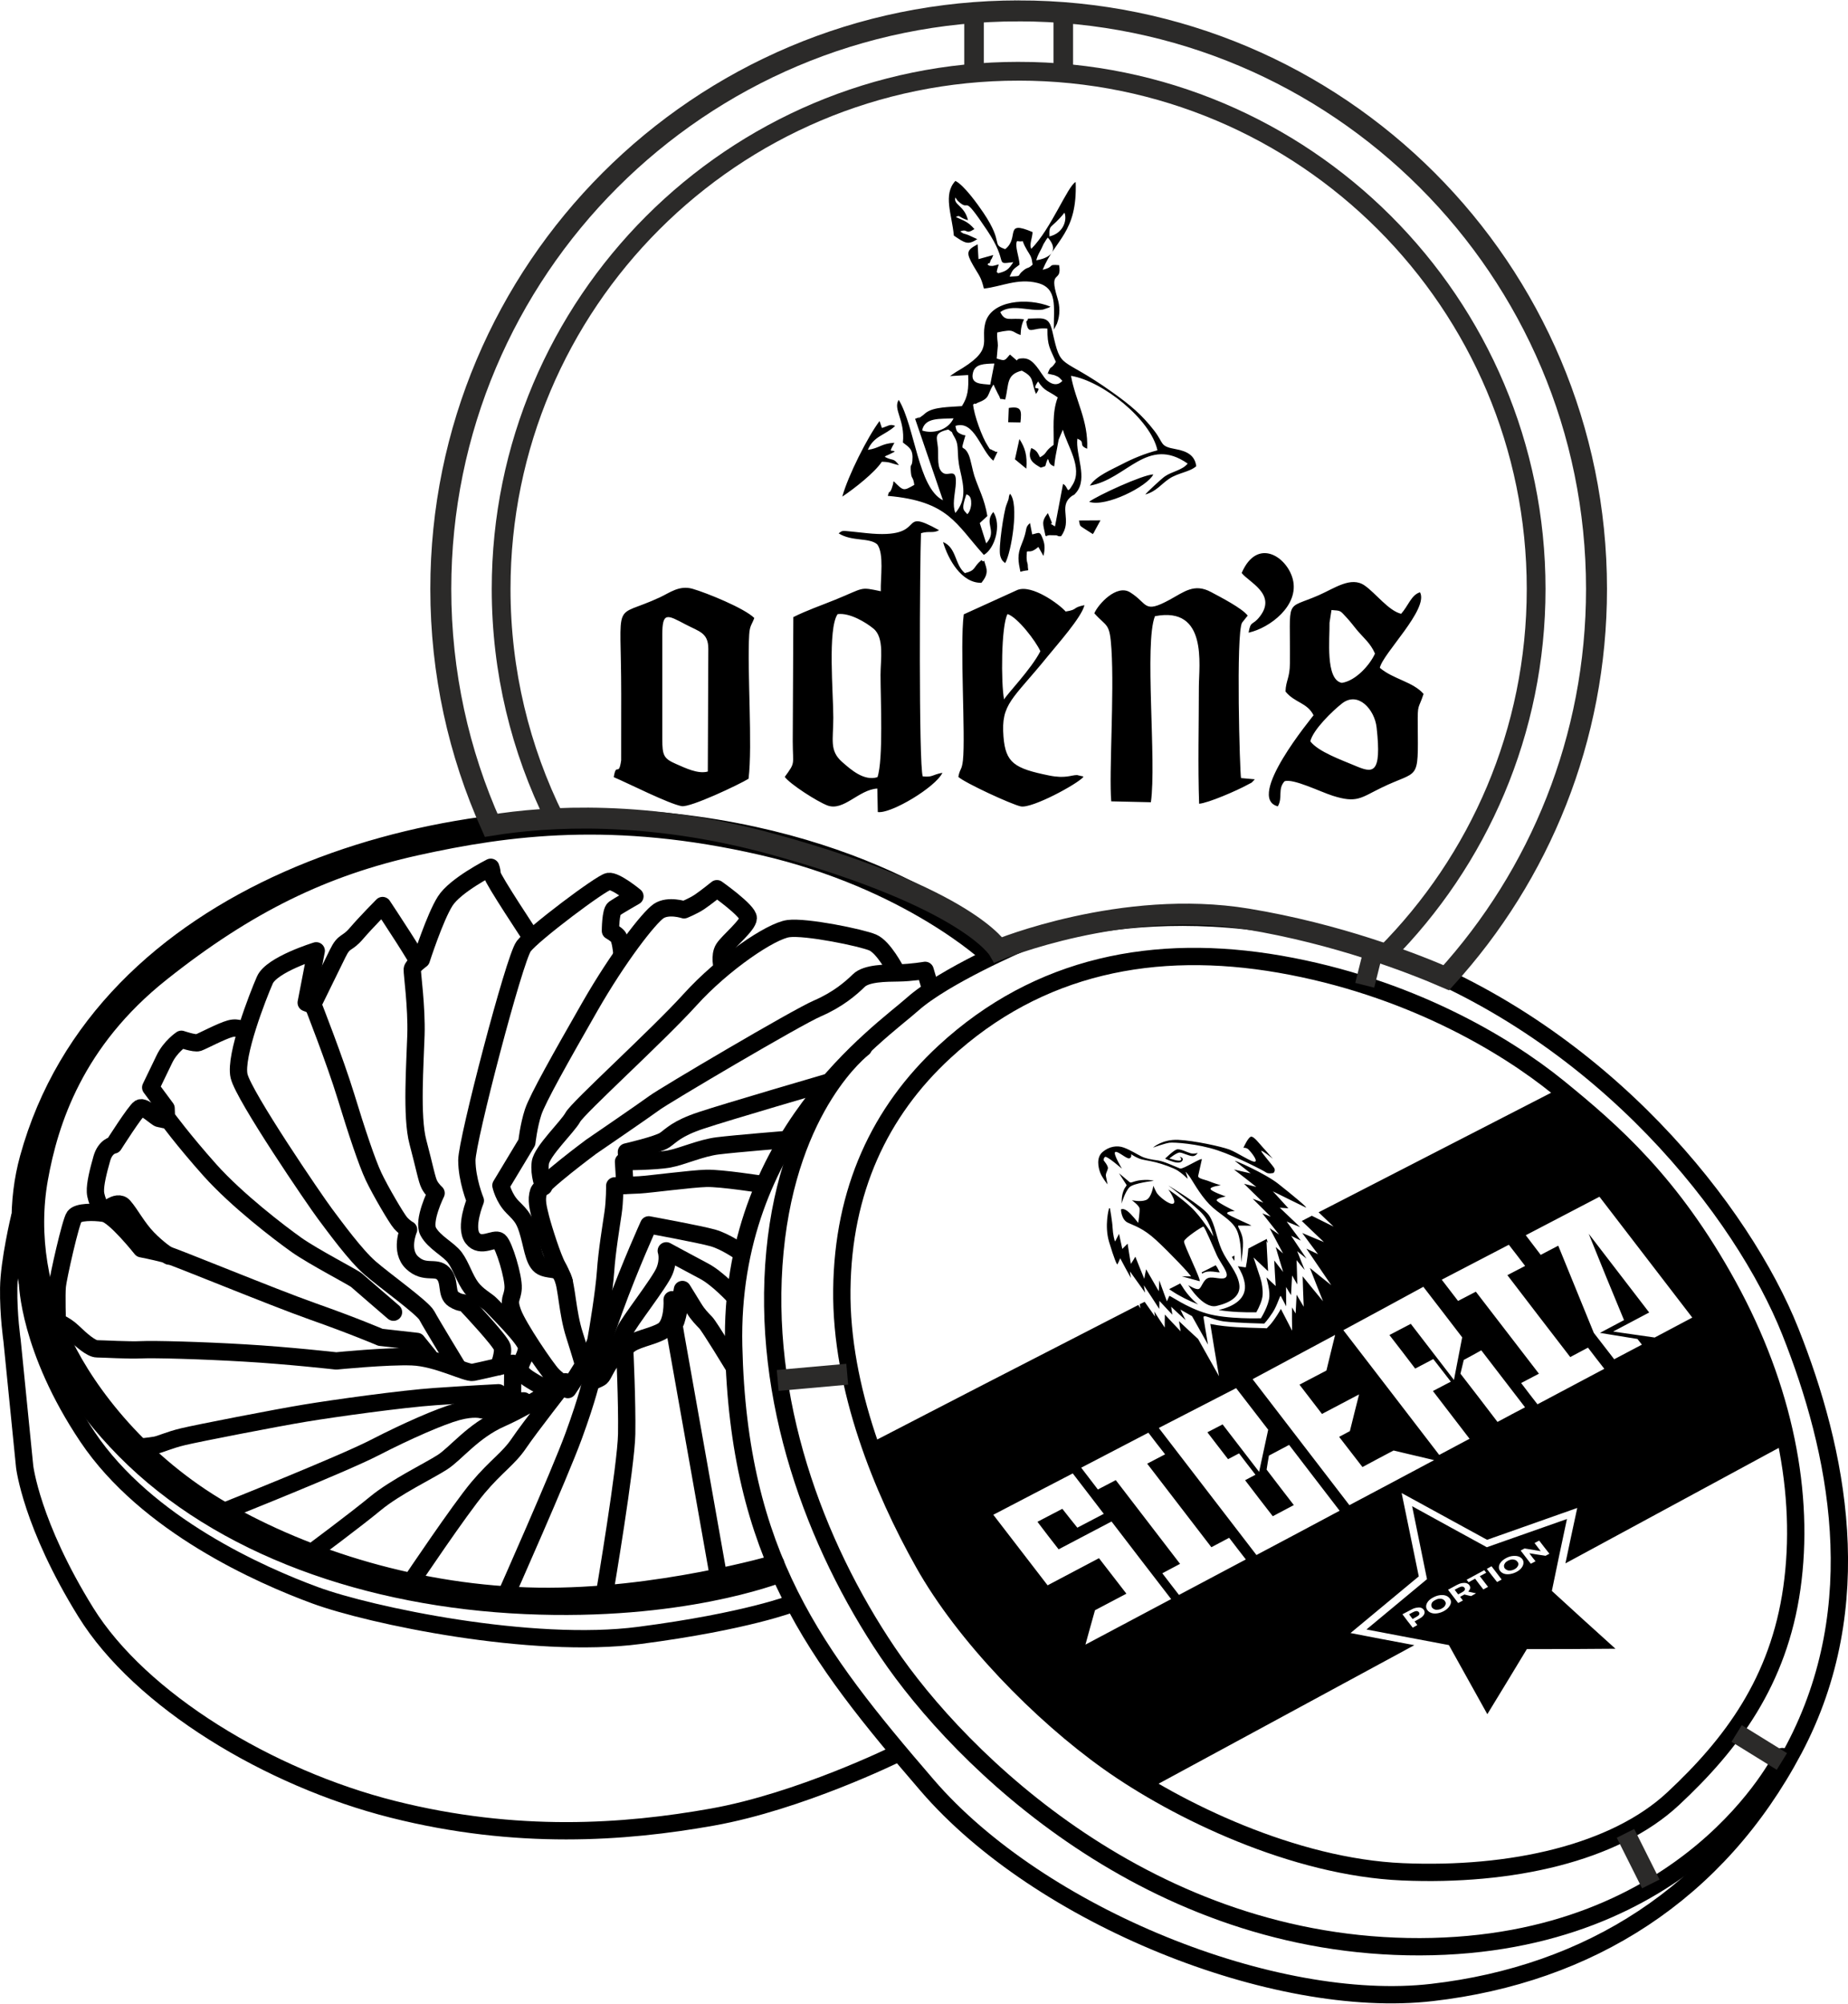
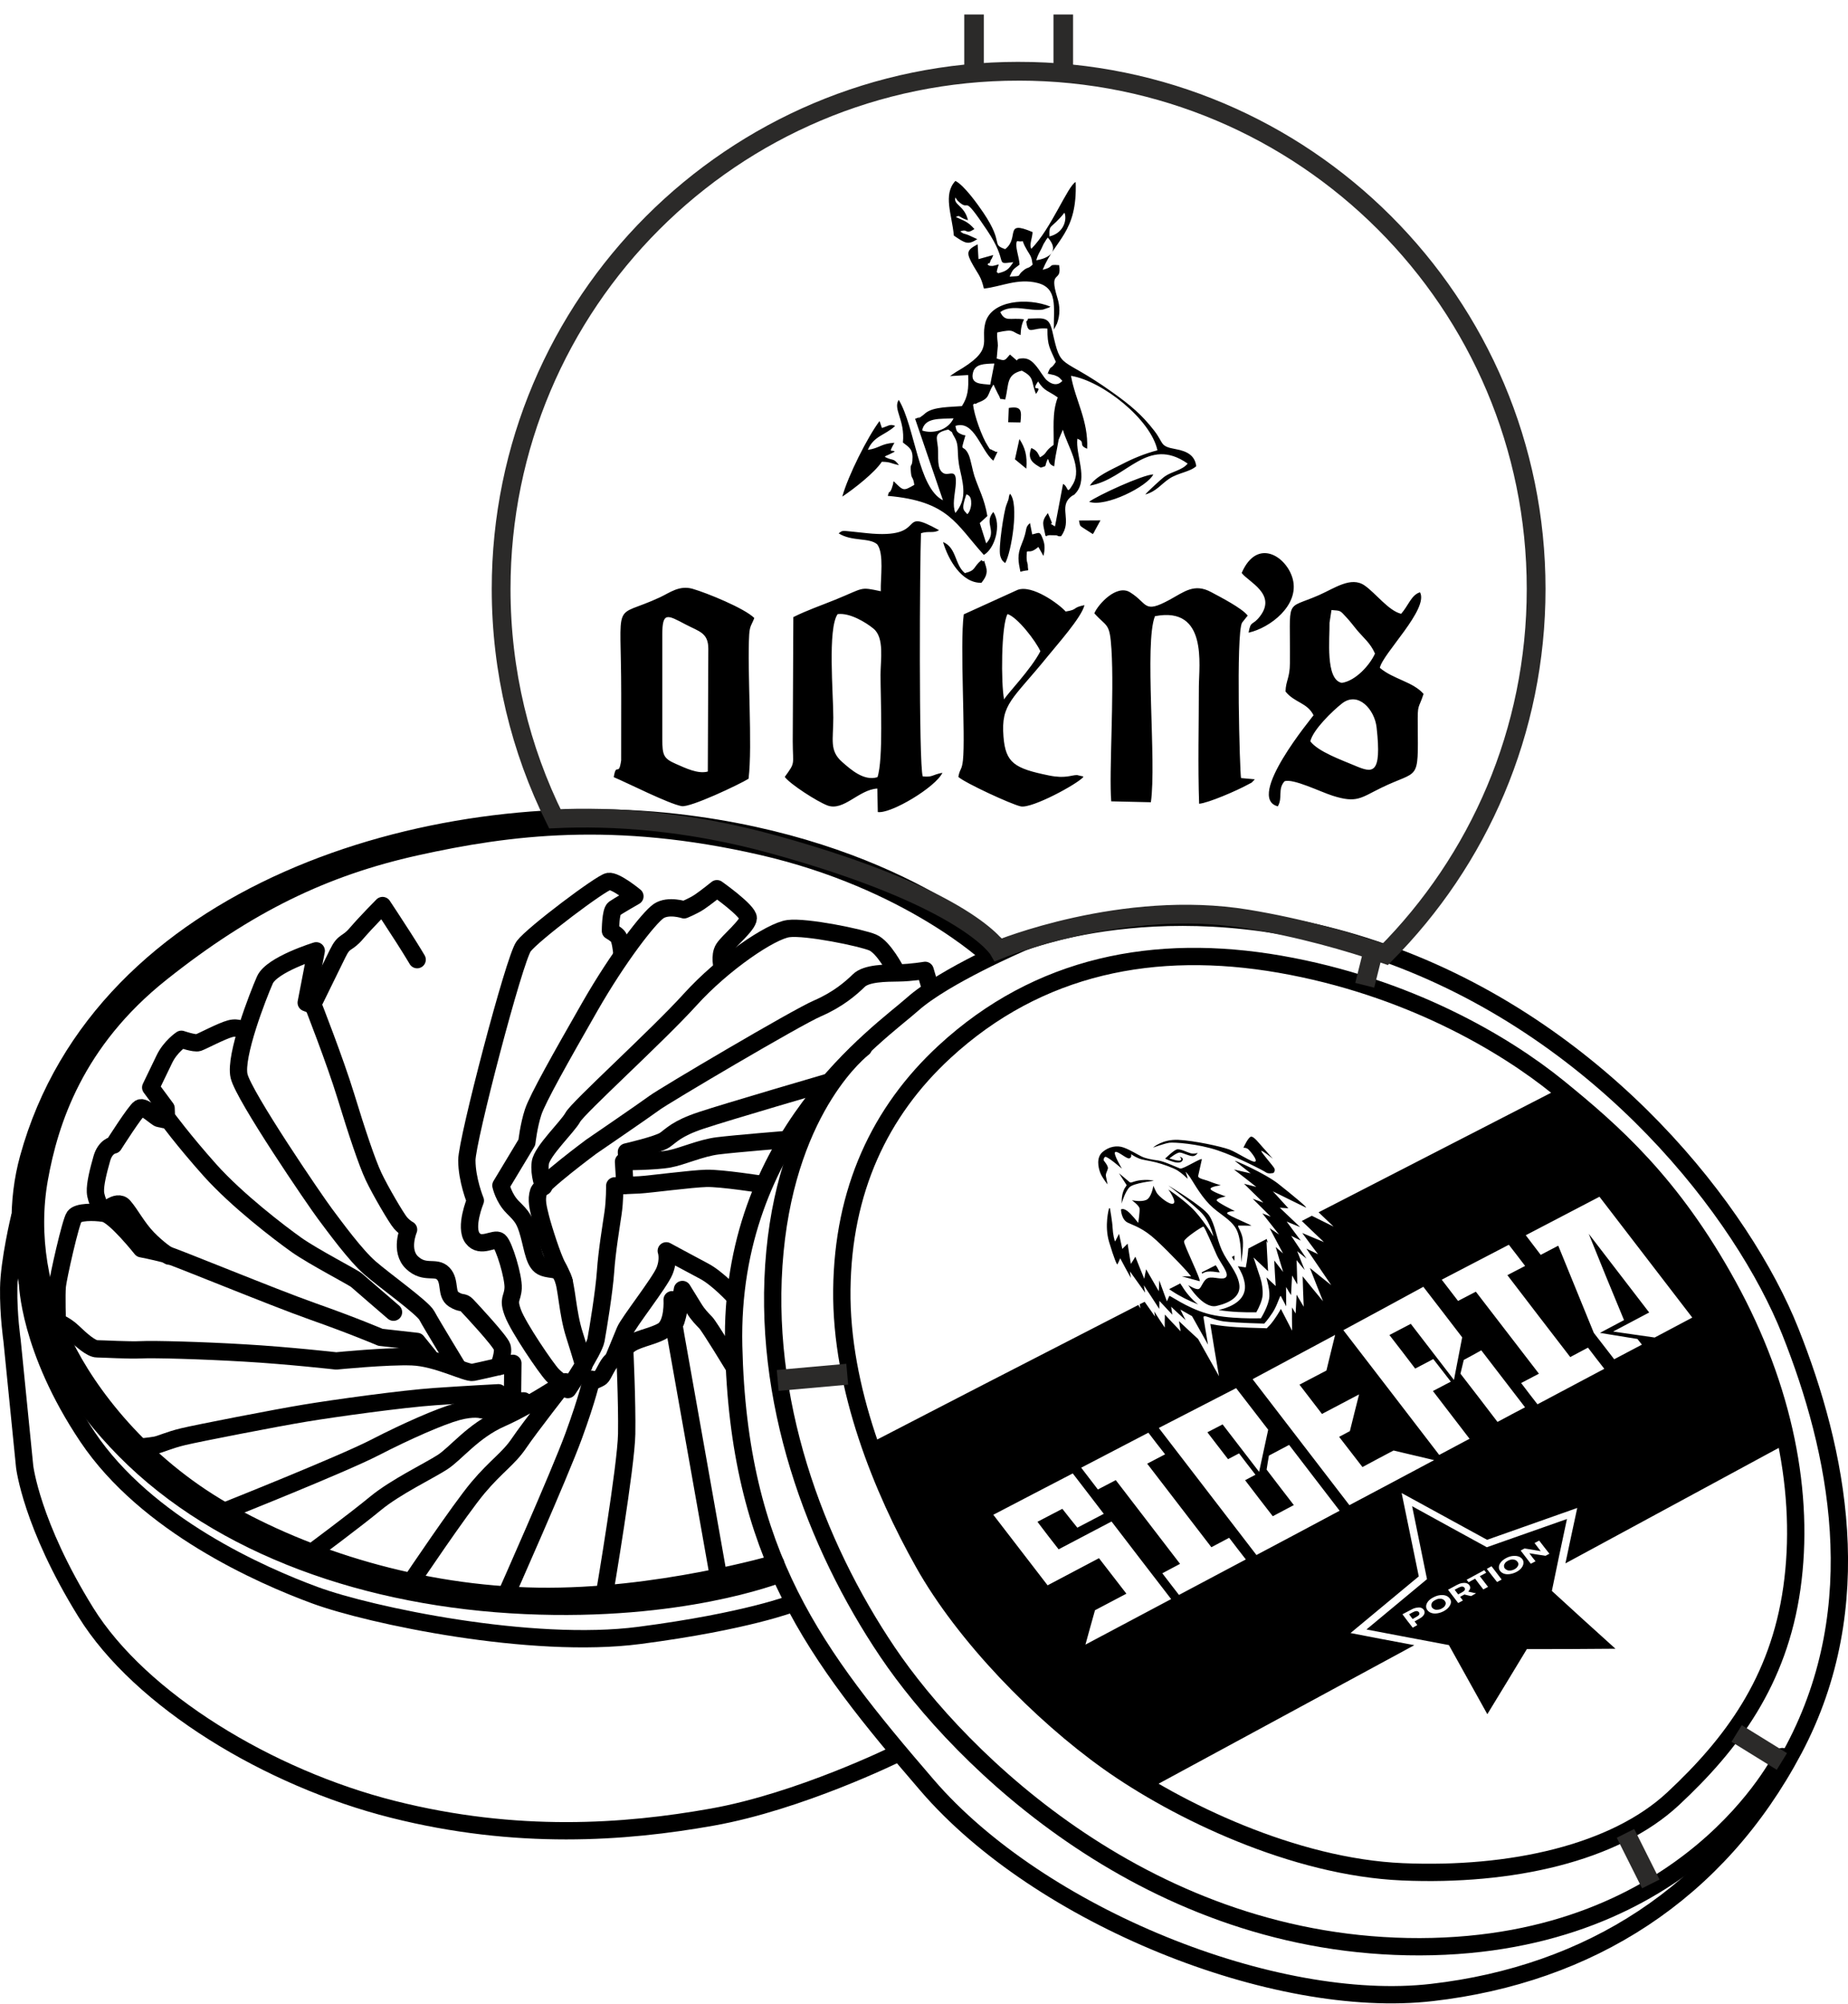
<svg xmlns="http://www.w3.org/2000/svg" xml:space="preserve" width="1562px" height="1693px" version="1.1" style="shape-rendering:geometricPrecision; text-rendering:geometricPrecision; image-rendering:optimizeQuality; fill-rule:evenodd; clip-rule:evenodd" viewBox="0 0 431.27 467.26">
  <defs>
    <style type="text/css">
   
    .str2 {stroke:#2B2A29;stroke-width:4.38;stroke-miterlimit:22.926}
    .str1 {stroke:#2B2A29;stroke-width:4.89;stroke-miterlimit:22.926}
    .str3 {stroke:#2B2A29;stroke-width:4.56;stroke-miterlimit:22.926}
    .str0 {stroke:black;stroke-width:4.04;stroke-linecap:round;stroke-linejoin:round;stroke-miterlimit:22.926}
    .fil0 {fill:none}
    .fil1 {fill:black}
   
  </style>
  </defs>
  <g id="Слой_x0020_1">
    <g id="_2062580642992">
      <g>
        <g>
          <path class="fil0 str0" d="M238.44 219.83c0,0 37.28,-15.25 86.72,3.11 49.43,18.36 81.62,59.88 92.64,87.56 11.02,27.68 18.65,63.84 0.85,97.46 -17.8,33.61 -47.74,52.53 -84.46,56.76 -36.72,4.24 -91.51,-17.79 -117.79,-48.3 -26.26,-30.5 -44.06,-53.66 -45.18,-102.53 -1.14,-48.86 34.29,-73.08 41.71,-79.69 7.43,-6.63 25.51,-14.37 25.51,-14.37l0 0 0 0z" />
        </g>
      </g>
      <g>
        <g>
          <path class="fil0 str0" d="M415.95 409.69c0,0 -21.55,44.18 -84.54,44.36 -62.98,0.18 -107.32,-43.61 -124.27,-68.73 -16.94,-25.11 -29.6,-59.01 -26.29,-93.48 3.29,-34.45 20.64,-47.47 20.64,-47.47" />
        </g>
      </g>
      <g>
        <g>
          <path class="fil0 str0" d="M233.53 221.36c0,0 -24.69,-23.75 -75.71,-29.58 -57.44,-6.57 -134.03,16.1 -151.18,78.3 -5.42,19.67 0.13,45.46 22.52,68.13 22.39,22.66 57.01,34.59 93.37,36.22 36.37,1.64 58.41,-7.01 59.43,-7.32" />
        </g>
      </g>
      <g>
        <g>
          <path class="fil0 str0" d="M4.58 283.81c0,0 -2.47,10.28 -2.55,16.59 -0.09,6.32 0.78,12.2 0.78,12.2l2.94 29.43c0,0 1.55,13.49 14.28,34 12.73,20.52 42.76,38.69 71.66,45.96 28.9,7.28 54.09,5.46 74.51,1.82 20.43,-3.63 42.93,-14.71 42.93,-14.71" />
        </g>
      </g>
      <g>
        <g>
          <path class="fil0 str0" d="M6.42 299.12c0,0 0.25,15.5 14.01,36.01 13.76,20.5 40.42,32.27 53.14,36.94 12.72,4.68 50.46,12.65 75.65,9.35 25.18,-3.28 35.91,-7.52 35.91,-7.52" />
        </g>
      </g>
      <g>
        <g>
          <path class="fil0 str0" d="M230.9 222.9c0,0 -18.64,-17.61 -53.1,-25.52 -34.46,-7.91 -59.13,-4.68 -80.65,0.08 -21.52,4.77 -39.31,13.36 -59.47,29.36 -20.16,16 -26.11,34.71 -28.5,48.07 -2.38,13.36 0.17,26.88 5.78,38.53 5.63,11.66 18.04,27.92 37.27,38.97 19.22,11.06 45.6,19.48 73.34,19.91 27.74,0.43 55.43,-7.68 55.43,-7.68" />
        </g>
      </g>
      <g>
        <g>
          <path class="fil0 str0" d="M298.69 224.84c29.77,5.19 52.39,18.53 65.01,28.78 12.62,10.27 26.42,22.25 39.58,46.22 13.17,23.97 17.98,48.76 14.89,70.55 -3.09,21.79 -14.07,36.41 -27.69,49.11 -13.62,12.72 -37.86,18.16 -63.19,17.07 -25.33,-1.09 -52.57,-14.25 -68.55,-25.6 -15.97,-11.35 -33.69,-29.5 -43.22,-46.49 -9.54,-16.98 -19.33,-40.67 -19.06,-63.73 0.27,-23.07 8.8,-41.49 23.97,-55.48 21.95,-20.24 49.1,-25.49 78.26,-20.43l0 0z" />
        </g>
      </g>
      <g>
        <g>
          <path class="fil0 str0" d="M145.09 222.13c0,-0.37 -0.32,-3.13 -0.9,-3.78 -0.58,-0.64 -1.73,-1.28 -1.73,-1.28 0,0 0,-4.55 0.89,-5.19 0.9,-0.64 4.82,-2.88 4.82,-2.88 0,0 -4.49,-3.72 -6.16,-3.46 -1.67,0.24 -17.63,12.23 -19.8,15.12 -2.18,2.88 -13.26,45.27 -13.26,49.9 0,4.64 1.98,9.43 1.98,9.43 0,0 -2.56,6.2 -0.66,8.74 1.9,2.54 5.13,-0.24 6.24,0.7 1.11,0.92 3.38,8.4 3.24,10.99 -0.15,2.59 -1.31,2.4 -0.05,5.77 1.25,3.38 7.77,12.95 9.24,14.48 1.48,1.51 3.69,2.86 3.69,2.86" />
        </g>
      </g>
      <g>
        <g>
          <path class="fil0 str0" d="M168.58 225.71c0,0 -0.78,-2.81 0.28,-4.5 1.05,-1.68 5.69,-5.41 5.76,-7.1 0.07,-1.68 -7.31,-6.88 -7.31,-6.88 0,0 -2.6,2.1 -4.08,3.09 -1.47,0.98 -3.59,1.83 -3.59,1.83 0,0 -3.64,-1.2 -5.9,0.28 -2.24,1.48 -9.42,10.68 -16.1,22.35 -6.67,11.66 -12.16,21.37 -13.21,24.53 -1.05,3.17 -1.48,7.1 -1.48,7.1l-6.05 10.05c0,0 0.64,2.96 2.75,5.06 2.11,2.12 2.82,2.82 3.79,6.4 0.99,3.59 1.27,6.89 3.38,7.66 2.11,0.78 3.38,-0.06 4.43,2.18 1.05,2.25 1.12,8.29 2.82,13.57 1.68,5.27 2.17,7.17 2.17,7.17" />
        </g>
      </g>
      <g>
        <g>
          <path class="fil0 str0" d="M209.04 226.32c0,0 -2.8,-5.44 -5.37,-6.54 -2.57,-1.11 -15.59,-3.79 -19.69,-3.24 -4.1,0.55 -15.22,8.06 -22.92,16.56 -7.7,8.5 -26.17,25.2 -27.38,27.45 -1.23,2.26 -7.23,7.89 -7.59,10.64 -0.36,2.75 0.8,5.56 0.8,5.56" />
        </g>
      </g>
      <g>
        <g>
          <path class="fil0 str0" d="M217.15 230.53l-1.25 -4.25c0,0 -3.2,0.55 -6.2,0.59 -3,0.04 -7.49,0.04 -9.28,1.79 -1.78,1.74 -4.82,4.41 -9.64,6.49 -4.84,2.07 -35.74,20.34 -37.98,22 -2.26,1.67 -14.82,10.26 -14.82,10.26 0,0 -11.69,8.68 -12.29,10.52 -0.62,1.85 -0.11,3.73 0.49,6.15 0.62,2.43 2.79,9.27 3.92,11.25 1.11,2 1.59,3.62 1.59,3.62" />
        </g>
      </g>
      <g>
        <g>
          <path class="fil0 str0" d="M146.31 270.87l-0.12 -2.23c0,0 7.37,-1.7 8.93,-2.77 1.56,-1.07 2.77,-2.69 8.53,-4.6 5.77,-1.93 29.66,-8.9 29.66,-8.9" />
        </g>
      </g>
      <g>
        <g>
          <path class="fil0 str0" d="M145.83 276.41c0,-0.36 -0.32,-5.5 -0.32,-5.5 0,0 7.42,-0.04 10.59,-0.62 3.17,-0.58 7.41,-2.59 11.44,-3.08 4.02,-0.5 16.12,-1.48 16.12,-1.48" />
        </g>
      </g>
      <g>
        <g>
          <path class="fil0 str0" d="M177.99 276.23c0,0 -9.65,-1.52 -13.14,-1.43 -3.48,0.09 -13.25,1.39 -15.63,1.52 -2.36,0.13 -5.76,0.23 -5.76,0.23 0,0 0.05,3.44 -0.41,6.47 -0.44,3.03 -1.42,8.85 -1.73,13.5 -0.32,4.63 -1.75,13.35 -2.23,15.98 -0.51,2.64 -6.57,11.57 -6.57,11.57" />
        </g>
      </g>
      <g>
        <g>
-           <path class="fil0 str0" d="M172.9 292.07c0,0 -3.53,-2.53 -6.56,-3.38 -3.03,-0.86 -14.95,-3.04 -14.95,-3.04 0,0 -4.29,9.4 -8.08,19.81 -3.78,10.39 -5.2,16.3 -5.2,16.3" />
-         </g>
+           </g>
      </g>
      <g>
        <g>
          <path class="fil0 str0" d="M171.39 302.37c0,0 -3.94,-4.29 -7.13,-5.95 -3.17,-1.67 -8.77,-4.71 -8.77,-4.71 0,0 0.7,1.97 -0.41,4.71 -1.11,2.72 -8.39,11.94 -9.22,13.92 -0.83,1.98 -2.55,6.19 -2.55,6.19" />
        </g>
      </g>
      <g>
        <g>
          <path class="fil0 str0" d="M171.15 318.55c0,0 -5.57,-9.17 -6.45,-10.09 -0.88,-0.93 -1.76,-1.75 -2.76,-3.38 -1.02,-1.63 -2.68,-4.35 -2.68,-4.35 0,0 -0.8,4.81 -1.14,6.06 -0.34,1.26 -0.42,1.43 -0.42,1.43" />
        </g>
      </g>
      <g>
        <g>
          <path class="fil0 str0" d="M167.6 367.29c0,0 -9.06,-51.19 -9.9,-55.8 -0.84,-4.61 -0.84,-8.38 -0.84,-8.38 0,0 0.37,5.84 -2.33,7.32 -2.71,1.5 -6.41,1.82 -8.16,3.59 -1.77,1.77 -2.76,2.64 -3.7,3.42 -0.94,0.78 -1.87,3.31 -2.43,3.76 -0.55,0.44 -2.37,1.1 -2.37,1.1" />
        </g>
      </g>
      <g>
        <g>
          <path class="fil0 str0" d="M141.14 371.35c0,0 5,-29.52 5.11,-36.95 0.12,-7.44 -0.45,-19.41 -0.45,-19.41" />
        </g>
      </g>
      <g>
        <g>
          <path class="fil0 str0" d="M118 372.21c0,0 12.55,-28.21 15.88,-37.33 3.34,-9.13 4.16,-13.22 4.16,-13.22" />
        </g>
      </g>
      <g>
        <g>
          <path class="fil0 str0" d="M96.18 368.58c0,0 11.06,-16.48 15.36,-21.61 4.3,-5.11 7.13,-6.75 9.58,-10.38 2.45,-3.64 10.83,-14.33 10.83,-14.33 0,0 -8.38,5.63 -14.99,8.54 -6.6,2.9 -10.61,8.24 -13.74,10.23 -3.1,2.01 -10.9,5.73 -15.58,9.59 -4.67,3.86 -14.76,11.35 -14.76,11.35" />
        </g>
      </g>
      <g>
        <g>
          <path class="fil0 str0" d="M52.54 352.39c0,0 27.38,-10.9 34.88,-14.77 7.49,-3.86 15.44,-7.34 19.3,-8.38 3.86,-1.04 5.71,-0.45 5.71,-0.45 0,0 4.45,-1.79 6.53,-1.92 2.08,-0.16 3.27,-0.16 3.27,-0.16l-1.93 2.38" />
        </g>
      </g>
      <g>
        <g>
          <path class="fil0 str0" d="M119.59 326.88l0.1 -8.93c0,0 -7.83,1.82 -9.31,2.11 -1.49,0.3 -8.38,-3.42 -14.18,-3.63 -5.78,-0.23 -17.73,0.96 -17.73,0.96 0,0 -11.28,-1.27 -21.31,-1.85 -10.02,-0.6 -21.37,-0.9 -24.2,-0.75 -2.81,0.15 -8.97,-0.22 -10.31,-0.22 -1.34,0 -3.64,-2 -5.64,-3.93 -2,-1.93 -4.46,-2.68 -4.46,-2.68" />
        </g>
      </g>
      <g>
        <g>
          <path class="fil0 str0" d="M116.4 327.19l-0.08 -2.37c0,0 -7.12,0.36 -14.77,0.89 -7.64,0.52 -23.6,2.74 -30.36,3.86 -6.75,1.11 -25.01,4.67 -28.43,5.49 -3.41,0.81 -5.26,1.78 -6.53,1.99 -1.26,0.23 -3.71,0.46 -3.71,0.46" />
        </g>
      </g>
      <g>
        <g>
          <path class="fil0 str0" d="M100.06 316.25l-2.75 -3.41 -8.53 -0.96c0,0 -6.17,-2.65 -15.85,-6.06 -9.67,-3.42 -32.06,-12.71 -34.52,-13.38 -2.48,-0.66 -5.41,-1.22 -5.41,-1.22 0,0 -6.26,-7.89 -8.73,-8.26 -2.46,-0.38 -6.07,-0.38 -6.92,0.75 -0.86,1.14 -3.8,14.24 -3.98,16.23 -0.2,2 0,8.44 0,8.44" />
        </g>
      </g>
      <g>
        <g>
-           <path class="fil0 str0" d="M124.01 218.65c0,0 -9.08,-13.67 -9.14,-14.71 -0.07,-1.05 -0.34,-1.71 -0.34,-1.71 0,0 -8.3,4.18 -10.65,7.92 -2.37,3.72 -5.56,13.61 -5.56,13.61 0,0 -2.04,1.44 -2.11,2.28 -0.06,0.86 1.06,8.78 0.86,15.31 -0.19,6.55 -1.12,19.11 0.46,24.99 1.56,5.9 2.09,8.84 2.69,9.95 0.58,1.11 1.55,1.96 1.55,1.96 0,0 -3.19,6.42 -1.83,8.96 1.38,2.56 4.78,4.12 6.23,6.09 1.44,1.97 2.28,4.9 3.79,6.93 1.51,2.03 3.73,3.08 4.64,4.06 0.92,0.98 7.98,7.92 8.24,9.75 0.27,1.84 -1.7,3.99 -1.44,5.3 0.26,1.31 2.1,2.29 3.6,3.2 1.51,0.92 3.6,1.31 3.6,1.31l0.26 -3.2" />
-         </g>
+           </g>
      </g>
      <g>
        <g>
          <path class="fil0 str0" d="M97.35 223.78c0,0 -1.19,-2.02 -3.22,-5.19 -2.02,-3.17 -4.85,-7.43 -4.85,-7.43 0,0 -3.75,3.77 -6.08,6.48 -2.32,2.72 -2.83,1.49 -4.4,4.71 -1.59,3.22 -5.8,11.83 -5.8,11.83 0,0 5.19,13.19 7.73,21.5 2.54,8.31 4.89,15.35 6.45,18.68 1.57,3.32 5.34,9.76 6.3,10.85 0.97,1.09 1.87,1.54 1.87,1.54 0,0 -2.12,4.97 0.84,7.74 2.97,2.77 5.5,0.68 7.26,2.53 1.74,1.85 0.53,4.76 2.42,5.99 1.9,1.21 2.15,0.38 3.11,1.4 0.98,1.03 7.73,8.27 8.2,9.72 0.46,1.44 -0.81,4.56 -0.81,4.56" />
        </g>
      </g>
      <g>
        <g>
          <path class="fil0 str0" d="M72.38 234.17l-0.92 -0.35 2.34 -12.1c0,0 -10.4,3.18 -11.99,6.82 -1.6,3.63 -7.1,17.72 -6.02,22.38 1.08,4.67 17.84,29.22 20.06,32.16 2.22,2.96 7.1,9.67 10.51,12.62 3.4,2.96 12.27,9.27 13.24,11.08 0.96,1.82 7.33,12.28 7.33,12.28" />
        </g>
      </g>
      <g>
        <g>
          <path class="fil0 str0" d="M56.91 240.41c0,0 -1.21,-1.07 -3.23,-0.51 -2.03,0.55 -6.51,2.94 -7.38,3.23 -0.89,0.29 -3.97,-0.77 -3.97,-0.77 0,0 -2.58,1.72 -3.97,4.63 -1.39,2.89 -3.19,6.61 -3.19,6.61l3.59 4.85 0.08 2.09c0,0 3.8,5.22 10.14,12.33 6.36,7.09 16.21,14.61 20.22,17.46 4.01,2.83 13.28,7.59 14.03,8.26 0.74,0.67 8.6,7.43 8.6,7.43" />
        </g>
      </g>
      <g>
        <g>
          <path class="fil0 str0" d="M38.3 261.09c0,0 -0.59,-0.16 -1.17,-0.25 -0.59,-0.09 -3.5,-3.01 -4.51,-2.43 -1,0.59 -6.09,8.61 -6.09,8.61 0,0 -1.94,0.25 -2.77,3.17 -0.83,2.92 -1.58,5.94 -1.49,7.76 0.07,1.85 1.75,4.94 1.75,4.94 0,0 3.24,-3.43 4.86,-1.56 1.62,1.85 3.11,4.87 5.59,7.45 2.49,2.57 4.96,4.15 4.96,4.15" />
        </g>
      </g>
      <path class="fil1" d="M333.02 368.3c-1.16,-5.66 -2.31,-11.34 -3.47,-17.02 5.81,3.21 11.65,6.4 17.43,9.57 6.24,-2.18 12.47,-4.38 18.7,-6.58 -1.21,5.59 -2.37,11.18 -3.52,16.77 4.91,4.51 9.87,9.02 14.84,13.49 -6.92,0.07 -13.8,0.09 -20.68,0.09 -3.08,5.08 -6.12,10.13 -9.22,15.18 -2.99,-5.37 -5.98,-10.73 -8.97,-16.12 -6.41,-1.19 -12.81,-2.43 -19.24,-3.64 4.71,-3.9 9.42,-7.83 14.13,-11.74zm-73.99 -86.52c0,0 0.58,3.3 0.62,4.58 0.05,1.28 0.47,3.38 0.62,3.1 0.16,-0.28 0.57,-1.12 0.88,-1.71 0.25,1.19 0.51,2.36 0.76,3.51 0.42,-0.39 0.82,-0.79 1.24,-1.22 0.26,1.6 0.48,3.17 0.76,4.72 0.37,-0.56 0.71,-1.1 1.05,-1.69 0.67,1.73 1.38,3.46 2.08,5.17 0.12,-0.72 0.26,-1.46 0.43,-2.23 0.98,1.71 1.97,3.44 2.96,5.12 0.06,-0.83 0.06,-1.66 0.11,-2.51 0.59,1.61 1.19,3.25 1.78,4.87 0.2,-0.43 0.46,-1.04 0.56,-1.26 0.1,-0.21 3.92,2.69 8.72,4.09 4.79,1.4 12.66,1.12 12.66,1.12 0,0 1.87,-2.97 1.98,-5.12 0.11,-2.14 -0.93,-4.68 -0.59,-4.35 0.33,0.32 1.35,1.32 2.06,1.95 -0.15,-1.98 -0.23,-3.97 -0.34,-5.97 0.7,0.9 1.38,1.79 2.08,2.69 -0.59,-1.93 -1.18,-3.88 -1.74,-5.83 0.56,0.51 1.15,1.03 1.72,1.52 -1.08,-1.97 -2.06,-3.93 -3.13,-5.92 0.73,0.51 1.46,1.01 2.2,1.5 -1.3,-1.64 -2.6,-3.28 -3.9,-4.94 0.65,0.27 1.3,0.52 1.95,0.76 -1.41,-1.39 -2.82,-2.78 -4.2,-4.17 0.81,0.29 1.63,0.6 2.48,0.9 -1.53,-1.46 -3.02,-2.94 -4.51,-4.4 0.95,0.24 1.94,0.49 2.87,0.74 -1.72,-1.37 -3.44,-2.72 -5.22,-4.07 1.3,0.32 2.6,0.61 3.9,0.9 -1.24,-0.96 -3.04,-2.4 -3.64,-2.87 -0.61,-0.47 6.99,2.87 10.07,5.3 3.07,2.42 7.54,6.09 6.29,5.47 -1.26,-0.61 -5.05,-2.46 -7.53,-3.7 1.21,1.3 2.39,2.63 3.61,3.95 -0.65,-0.04 -1.33,-0.09 -2.01,-0.13 1.61,1.52 3.19,3.03 4.77,4.53 -1.04,-0.43 -2.09,-0.87 -3.16,-1.3 1.1,1.48 2.17,2.96 3.3,4.44 -0.76,-0.35 -1.49,-0.76 -2.25,-1.12 1.18,1.8 2.37,3.55 3.58,5.32 -0.74,-0.56 -1.44,-1.17 -2.17,-1.73 0.56,1.46 1.15,2.94 1.75,4.38 -0.65,-0.74 -1.27,-1.5 -1.89,-2.29 0.05,1.89 0.14,3.77 0.16,5.66 -0.39,-0.7 -0.81,-1.39 -1.21,-2.09 -0.08,1.53 -0.17,3.08 -0.25,4.58 -0.4,-0.61 -0.79,-1.23 -1.16,-1.89 0,1.53 0.03,3.01 0.03,4.52 -0.42,-0.79 -1.03,-1.98 -1.24,-2.38 -0.21,-0.41 -0.72,1.97 -1.92,3.81 -1.2,1.84 -1.97,2.59 -1.97,2.59 0,0 -6.28,-0.14 -9.2,-0.48 -2.92,-0.33 -5.13,-1.95 -4.96,-0.89 0.17,1.05 0.67,4.19 1.04,6.28 -1.24,-2.2 -2.48,-4.42 -3.72,-6.64 -0.91,-0.52 -1.81,-1.01 -2.71,-1.53 0.39,0.83 0.79,1.66 1.21,2.45 -1.16,-1.04 -2.26,-2.07 -3.38,-3.12 0.11,0.63 0.19,1.25 0.28,1.86 -0.99,-1.08 -2,-2.13 -3.02,-3.23 0,0.63 -0.03,1.25 -0.03,1.88 -1.18,-1.86 -2.4,-3.68 -3.61,-5.52 0.09,0.58 0.23,1.17 0.31,1.73 -1.18,-1.66 -2.37,-3.32 -3.55,-4.98 0.08,0.51 0.14,1.05 0.22,1.54 -0.84,-1.5 -1.66,-3.03 -2.48,-4.58 -0.2,0.5 -0.53,1.17 -0.65,1.4 -0.11,0.22 -0.79,-1.37 -1.94,-5.19 -1.16,-3.82 -0.05,-7.88 0,-7.88 0.04,0 0.14,0 0.19,0zm2.77 -1.03c-0.09,-0.14 0.8,-2.91 1.8,-3.89 1,-0.97 5.64,-1.48 5.64,-1.48 0,0 -0.76,-0.33 -2.73,-0.18 -1.98,0.16 -2.5,0.81 -2.91,0.47 -0.41,-0.33 -1.63,-1.39 -2.45,-2.06 0.54,0.88 1.38,2.15 1.66,2.58 0.29,0.43 -0.18,0.29 -0.67,1.66 -0.5,1.37 -0.34,2.9 -0.34,2.9zm-0.2 1.32c0,0 0.06,2.32 1.58,3.06 1.52,0.74 3.53,1.23 6.63,4.08 3.1,2.85 8.45,8.47 8.09,8.47 -0.35,0 -1.41,-0.03 -2.11,-0.03 1.38,0.38 3.43,0.93 4.12,1.13 0.69,0.19 -3.7,-8.5 -3.59,-9.28 0.12,-0.77 4.22,-3.46 4.52,-3.45 0.29,0.01 2.3,4.82 3.1,6.62 0.8,1.8 2.88,4.16 2.23,5.1 -0.65,0.93 -2.95,-0.14 -4.18,0.26 -1.22,0.41 -1.53,2.26 -2.2,2.56 -0.66,0.31 -2.48,-0.89 -2.48,-0.89 0,0 3.43,5.59 6.57,4.87 3.15,-0.72 5.84,-2.24 5.31,-5.19 -0.54,-2.95 -2.73,-4.93 -4.04,-7.81 -1.31,-2.89 -1.53,-5.96 -2.99,-8.13 -1.45,-2.16 -9.53,-6.98 -9.53,-6.98 0,0 6.39,4.74 8.12,6.78 1.74,2.04 2.43,5.12 2.43,5.12 0,0 -2.79,-4.57 -5.28,-6.87 -2.48,-2.3 -5.24,-4.09 -5.24,-4.09 0,0 2.03,2.81 1.18,3.28 -0.84,0.47 -3.47,-1.72 -3.92,-2.54 -0.45,-0.82 -0.76,-1.61 -0.76,-1.61 0,0 -0.41,2.79 -1.69,3.32 -1.29,0.53 -3.33,0.05 -3.33,0.05 0,0 1.71,1.23 1.8,1.93 0.1,0.69 -0.31,3.36 -0.31,3.36 0,0 -1.62,-2.13 -2.62,-2.83 -1,-0.69 -1.41,-0.29 -1.41,-0.29zm-4.01 -11.42c0,0 1.09,1.26 0.96,1.86 -0.12,0.59 -0.59,1.17 -0.45,1.84 0.14,0.67 0.37,1.86 0.37,1.86 0,0 -1.28,-1.57 -1.72,-2.76 -0.44,-1.19 -0.96,-3.5 0.56,-4.8 1.53,-1.3 3.4,-1.6 4.94,-1.03 1.54,0.56 3.05,1.54 4.12,2.06 1.07,0.52 2.41,0.75 3.86,0.94 1.45,0.19 4.53,1.67 5.19,1.89 0.67,0.22 5.19,-2.75 5.05,-2.11 -0.14,0.64 -0.7,3.18 -0.85,3.82 -0.14,0.64 1.73,0.91 2.52,1.25 0.78,0.35 2.76,0.95 2.76,0.95 0,0 -2.45,0.29 -2.4,0.85 0.06,0.56 3.56,1.75 3.56,1.75 0,0 -2.19,0.4 -2.12,0.9 0.07,0.49 4.23,2.51 4.23,2.51 0,0 -1.96,0.07 -1.78,0.56 0.19,0.5 6.08,2.85 5.59,2.85 -0.49,0 -2.44,-0.01 -2.93,-0.02 -0.5,-0.01 0.76,1.38 0.98,3.23 0.23,1.86 -0.39,5.3 -0.39,5.3 0,0 0.2,-5.44 -1.19,-7.81 -1.38,-2.37 -3.95,-3.36 -6.23,-5.7 -2.28,-2.35 -4.09,-5.8 -4.74,-6.65 -0.65,-0.84 -0.79,-0.92 -0.79,-0.92 0,0 0.71,1.93 0.34,1.53 -0.37,-0.4 -1.28,-1.22 -2.2,-1.82 -0.92,-0.59 -3.37,-1.49 -5.13,-1.93 -1.77,-0.44 -2.95,-0.5 -3.92,-0.9 -0.98,-0.39 -1.81,-0.99 -1.81,-0.99 0,0 0.23,0.75 -0.4,0.97 -0.62,0.22 -2.67,-1.76 -3.3,-1.48 -0.62,0.28 1.56,3.9 1.56,3.9 0,0 -3.43,-2.97 -3.9,-2.76 -0.46,0.22 -0.34,0.86 -0.34,0.86zm17.69 -0.88c0,0 0.65,0.47 0.25,0.81 -0.39,0.34 -2.62,-0.43 -2.62,-0.43 0,0 1.71,-1.42 2.43,-1.37 0.72,0.06 2.08,0.78 2.9,0.83 0.82,0.06 1.27,-0.74 1.27,-0.74 0,0 -0.83,0.29 -1.66,0.07 -0.83,-0.22 -2.47,-1.12 -3.25,-0.88 -0.77,0.25 -2.7,2.14 -2.7,2.14 0,0 1.76,0.85 2.82,0.92 1.05,0.06 1.35,-0.47 1.29,-0.86 -0.05,-0.38 -0.73,-0.49 -0.73,-0.49zm14.89 -2.09c0,0 1.1,-2.48 1.78,-2.6 0.68,-0.12 1.91,1.59 2.85,2.6 0.94,1.01 2.36,2.72 2.23,2.56 -0.13,-0.15 -2.51,-2.04 -2.68,-1.84 -0.17,0.2 2.75,3.47 3.05,4.06 0.29,0.6 -0.2,1.08 -0.2,1.08 0,0 -1.17,0.28 -1.72,-0.11 -0.55,-0.39 -6.67,-3.6 -11.31,-5.16 -4.64,-1.56 -10.19,-1.92 -11.26,-1.78 -1.07,0.15 -3.83,1.13 -3.83,1.13 0,0 2.18,-1.98 5.92,-1.8 3.74,0.18 9.93,1.54 11.85,2.24 1.91,0.71 5.41,3.13 6.06,2.83 0.65,-0.29 -1.04,-2.33 -1.55,-2.83 -0.51,-0.49 -1.19,-0.38 -1.19,-0.38zm-86.51 68.59c8.17,-4.21 17.72,-9.18 25.9,-13.38 12.03,-6.19 24.09,-12.37 36.1,-18.55 0.14,0.27 0.31,0.54 0.45,0.79 -0.02,-0.32 -0.08,-0.61 -0.11,-0.97 0.37,-0.18 0.73,-0.38 1.13,-0.56 0.79,1.15 1.63,2.29 2.42,3.44 -0.05,-0.41 -0.14,-0.81 -0.19,-1.19 0.79,1.25 1.61,2.49 2.45,3.75 0,-0.99 0,-2 0.03,-3.03 1.21,1.32 2.45,2.62 3.69,3.92 -0.14,-0.78 -0.28,-1.57 -0.39,-2.38 1.49,1.4 2.96,2.81 4.46,4.16 1.63,2.89 3.27,5.79 4.88,8.69 -0.71,-4.07 -1.39,-8.13 -2.03,-12.19 1.07,0.22 2.17,0.38 3.21,0.49 1.89,0.22 3.89,0.31 5.78,0.38 1.19,0.05 2.37,0.07 3.59,0.11 0.16,0 0.39,0.03 0.59,0.03 0.14,-0.16 0.28,-0.25 0.39,-0.41 0.79,-0.74 1.55,-1.91 2.12,-2.78 0.28,-0.43 0.53,-0.88 0.79,-1.33 0.87,1.69 1.75,3.39 2.62,5.08 -0.03,-1.82 -0.05,-3.62 -0.03,-5.44 0.29,0.48 0.57,0.95 0.85,1.42 0.06,-1.46 0.14,-2.92 0.23,-4.38 0.56,0.94 1.1,1.89 1.66,2.81 -0.09,-2.36 -0.2,-4.72 -0.25,-7.1 1.58,1.96 3.15,3.89 4.76,5.82 -1.04,-2.58 -2.06,-5.17 -3.07,-7.77 1.63,1.35 3.33,2.69 4.99,4.02 -1.95,-2.85 -3.86,-5.68 -5.81,-8.53 0.9,0.45 1.81,0.87 2.71,1.3 -1.24,-1.64 -2.46,-3.28 -3.67,-4.94 1.67,0.7 3.33,1.42 5.05,2.11 -1.72,-1.64 -3.47,-3.28 -5.16,-4.92 0.79,-0.4 1.55,-0.8 2.34,-1.21 1.69,0.86 3.41,1.69 5.08,2.52 -1.16,-1.1 -2.34,-2.23 -3.5,-3.33 11.79,-6.06 23.58,-12.12 35.37,-18.18 6.85,-3.52 13.71,-7.05 20.56,-10.57 8.27,7.28 23.03,21.32 34.03,37.56 13.4,19.76 18.11,39.12 19.32,45.12l-14.96 8.1c-12.23,6.63 -24.48,13.25 -36.72,19.87 0.9,-4.31 1.83,-8.62 2.76,-12.93 -7.02,2.49 -14.02,4.96 -21.04,7.43 -6.63,-3.62 -13.29,-7.27 -19.94,-10.91 1.32,6.49 2.65,12.95 4,19.44 -5.3,4.42 -10.63,8.82 -15.93,13.22 4.93,0.95 9.9,1.91 14.89,2.83 -12.24,6.62 -24.48,13.26 -36.73,19.89l-24.96 13.51c-5.59,-3.65 -24.08,-14.69 -38.42,-32.2 -14.34,-17.52 -20.22,-35.05 -26.29,-48.63zm47.76 20.02c2.06,-1.08 4.12,-2.15 6.17,-3.23 -2.42,-3.14 -4.82,-6.31 -7.24,-9.43 -6.21,3.21 -12.36,6.44 -18.54,9.65 4.23,5.48 8.44,10.98 12.67,16.46 3.98,-2.11 7.98,-4.22 11.99,-6.33 2.14,2.76 4.26,5.52 6.4,8.28 -2.45,1.28 -4.88,2.58 -7.33,3.86 -0.77,2.7 -1.5,5.37 -2.23,8.02 6.65,-3.53 13.31,-7.08 20,-10.62 -4.66,-6.02 -9.28,-12.06 -13.91,-18.1 -4.12,2.18 -8.24,4.34 -12.35,6.49 -1.67,-2.11 -3.3,-4.26 -4.94,-6.42 1.92,-1.01 3.86,-2.02 5.81,-3.03 1.16,1.48 2.31,2.94 3.5,4.4zm104.65 -68.22c5.72,-2.99 11.45,-5.97 17.2,-8.98 7.22,9.4 14.44,18.79 21.66,28.19 -2.93,1.55 -5.86,3.1 -8.77,4.65 -3.24,-0.45 -6.46,-0.94 -9.7,-1.39 2.79,-1.48 5.58,-2.96 8.41,-4.45 -4.72,-6.12 -9.43,-12.25 -14.11,-18.36 2.71,6.74 5.45,13.45 8.24,20.14 -1.89,1.01 -3.75,2 -5.62,2.98 2.88,0.47 5.82,0.95 8.75,1.42 0.34,0.45 0.7,0.9 1.04,1.32 -2.17,1.15 -4.31,2.29 -6.46,3.41 -1.6,-2.04 -3.16,-4.08 -4.76,-6.15 -2.77,-6.78 -5.53,-13.58 -8.3,-20.34 -1.35,0.7 -2.73,1.42 -4.09,2.14 -1.15,-1.53 -2.34,-3.06 -3.49,-4.58zm-19.61 10.37c5.19,-2.7 10.44,-5.43 15.66,-8.15 1.29,1.64 2.54,3.3 3.8,4.94 -1.41,0.74 -2.76,1.44 -4.14,2.15 4.88,6.38 9.76,12.75 14.67,19.11 1.38,-0.72 2.76,-1.46 4.14,-2.2 1.27,1.66 2.51,3.3 3.81,4.94 -5.22,2.76 -10.41,5.54 -15.6,8.28 -1.3,-1.64 -2.54,-3.3 -3.81,-4.96 1.39,-0.72 2.77,-1.44 4.15,-2.18 -4.91,-6.37 -9.82,-12.75 -14.72,-19.13 -1.39,0.72 -2.77,1.44 -4.15,2.16 -1.27,-1.64 -2.54,-3.3 -3.81,-4.96zm5.14 18.72c-0.26,1.1 -0.51,2.16 -0.77,3.21 2.91,3.75 5.79,7.5 8.64,11.25 2.14,-1.15 4.28,-2.29 6.43,-3.41 -3.39,-4.43 -6.8,-8.85 -10.21,-13.29 -1.36,0.76 -2.74,1.52 -4.09,2.24zm-28.1 -6.94c7.48,9.7 14.92,19.4 22.37,29.1 2.34,-1.26 4.71,-2.52 7.08,-3.77 -2.85,-3.71 -5.7,-7.41 -8.55,-11.14 1.38,-0.72 2.77,-1.43 4.18,-2.18 -1.36,-1.75 -2.71,-3.52 -4.09,-5.27 -1.41,0.74 -2.82,1.48 -4.23,2.22 -1.98,-2.6 -3.98,-5.23 -6.01,-7.83 1.66,-0.88 3.33,-1.75 4.99,-2.61 3.36,4.38 6.71,8.74 10.07,13.09 0.62,-3.3 1.27,-6.64 1.92,-9.94 -3.02,-3.93 -6.01,-7.86 -9.06,-11.79 -6.23,3.39 -12.43,6.76 -18.67,10.12zm-21.18 11.43c7.53,9.81 15.06,19.6 22.59,29.39 6.57,-3.48 13.17,-6.98 19.77,-10.51 -3.15,-0.74 -6.31,-1.48 -9.47,-2.24 -2.43,1.28 -4.85,2.56 -7.25,3.86 -1.81,-2.34 -3.61,-4.69 -5.45,-7.05 0.85,-0.45 1.67,-0.88 2.51,-1.33 0.71,-2.82 1.41,-5.7 2.15,-8.57 -2.91,1.52 -5.78,3.03 -8.66,4.56 -1.75,-2.29 -3.5,-4.56 -5.25,-6.83 2.12,-1.12 4.2,-2.2 6.29,-3.3 0.65,-2.76 1.36,-5.54 2.03,-8.31 -6.43,3.46 -12.86,6.9 -19.26,10.33zm-21.89 11.38c7.59,9.88 15.2,19.76 22.79,29.64 6.49,-3.44 12.95,-6.87 19.41,-10.33 -3.92,-5.12 -7.87,-10.21 -11.79,-15.36 -1.58,0.83 -3.16,1.67 -4.71,2.5 -0.2,1.1 -0.37,2.2 -0.54,3.27 2.12,2.77 4.2,5.5 6.35,8.27 -1.67,0.87 -3.28,1.75 -4.91,2.6 -2.17,-2.78 -4.32,-5.59 -6.46,-8.4 0.79,-0.42 1.61,-0.85 2.42,-1.28 -1.29,-1.66 -2.56,-3.3 -3.83,-4.98 -0.88,0.45 -1.72,0.9 -2.57,1.35 -1.63,-2.09 -3.21,-4.18 -4.82,-6.27 1.15,-0.6 2.34,-1.23 3.55,-1.84 2.85,3.71 5.7,7.39 8.52,11.07 0.71,-3.26 1.41,-6.56 2.12,-9.83 -2.51,-3.24 -4.97,-6.47 -7.48,-9.7 -6.01,3.1 -12.01,6.2 -18.05,9.29zm-18.11 9.27c5.22,-2.71 10.44,-5.43 15.68,-8.17 1.3,1.69 2.57,3.39 3.9,5.05 -1.41,0.75 -2.8,1.46 -4.18,2.18 4.99,6.51 9.99,13 14.98,19.49 1.38,-0.72 2.76,-1.46 4.15,-2.2 1.29,1.68 2.56,3.37 3.89,5.05 -5.22,2.76 -10.41,5.52 -15.6,8.28 -1.33,-1.68 -2.6,-3.39 -3.89,-5.05 1.38,-0.74 2.76,-1.46 4.14,-2.2 -5.02,-6.51 -10.01,-13.02 -15,-19.53 -1.41,0.74 -2.8,1.46 -4.18,2.18 -1.29,-1.69 -2.59,-3.37 -3.89,-5.08zm20.53 -41.66c0.88,-0.45 1.75,-0.9 2.6,-1.33 0.14,0.23 0.28,0.48 0.45,0.7 0.76,1.26 2.12,2.99 3.72,4.2 -2.14,-0.83 -4.37,-1.95 -6.09,-3.1 -0.22,-0.16 -0.45,-0.29 -0.68,-0.47zm7.59 -3.91c1.07,-0.54 2.17,-1.1 3.27,-1.66 0.09,0.14 0.17,0.27 0.29,0.41 0.11,0.24 0.48,0.85 0.65,1.25 -0.34,0 -0.74,-0.06 -0.91,-0.09 -0.84,-0.13 -1.72,-0.2 -2.51,0.05 -0.25,0.09 -0.45,0.18 -0.65,0.33 -0.08,-0.09 -0.11,-0.18 -0.14,-0.29zm7.03 -3.59c0.19,-0.11 0.39,-0.2 0.62,-0.31 0,0.45 0,0.85 -0.03,1.19 0,0.02 0,0.02 0,0.02 -0.2,-0.29 -0.4,-0.61 -0.59,-0.9zm3.86 -1.97c1.44,-0.77 2.85,-1.49 4.29,-2.23 0.08,0.32 0.17,0.63 0.25,0.92 -0.08,-0.11 -0.2,-0.27 -0.31,-0.4 0.14,2.36 0.23,4.71 0.37,7 -1.13,-1.07 -2.26,-2.13 -3.39,-3.21 0.54,1.6 1.05,3.19 1.58,4.76 0.4,1.21 0.62,2.79 0.54,3.98 -0.06,1.19 -0.79,2.85 -1.47,4.06 -2.59,0.04 -5.95,-0.05 -8.8,-0.54 3.56,-0.81 6.74,-2.69 6.07,-6.35 -0.26,-1.48 -0.88,-2.7 -1.58,-3.86 0.62,0.09 1.21,0.2 1.86,0.27 0.03,-0.36 0.14,-0.75 0.2,-1.13 0.14,-0.94 0.31,-2.13 0.39,-3.27zm38 84.25c0.42,-0.24 0.82,-0.38 1.21,-0.45 0.37,-0.07 0.71,-0.1 0.99,-0.02 0.31,0.08 0.55,0.25 0.73,0.49 0.16,0.21 0.22,0.47 0.2,0.7 -0.03,0.27 -0.17,0.53 -0.43,0.8 -0.22,0.25 -0.56,0.47 -0.98,0.7 -0.32,0.17 -0.62,0.36 -0.93,0.52 0.22,0.31 0.42,0.58 0.64,0.85 -0.36,0.2 -0.73,0.4 -1.07,0.61 -0.82,-1.01 -1.61,-2.07 -2.4,-3.13 0.68,-0.35 1.36,-0.7 2.04,-1.07zm1.21 1.68c0.33,-0.18 0.56,-0.36 0.65,-0.54 0.1,-0.2 0.08,-0.37 -0.06,-0.54 -0.15,-0.17 -0.28,-0.27 -0.56,-0.27 -0.23,0 -0.51,0.09 -0.85,0.27 -0.31,0.18 -0.59,0.32 -0.87,0.47 0.25,0.36 0.53,0.75 0.81,1.1 0.29,-0.15 0.56,-0.32 0.88,-0.49zm6.37 -1.32c-0.45,0.24 -0.96,0.41 -1.46,0.49 -0.49,0.08 -0.97,0.06 -1.36,-0.07 -0.4,-0.12 -0.72,-0.34 -0.96,-0.65 -0.24,-0.3 -0.34,-0.63 -0.31,-1.01 0.03,-0.36 0.2,-0.72 0.48,-1.08 0.28,-0.34 0.68,-0.64 1.16,-0.89 0.51,-0.27 0.99,-0.45 1.49,-0.52 0.51,-0.07 0.97,-0.06 1.39,0.07 0.4,0.12 0.72,0.35 0.96,0.65 0.24,0.3 0.35,0.63 0.31,0.99 -0.05,0.38 -0.24,0.73 -0.51,1.07 -0.3,0.38 -0.68,0.67 -1.19,0.95zm-0.45 -0.63c0.28,-0.16 0.51,-0.31 0.68,-0.54 0.14,-0.2 0.24,-0.4 0.25,-0.63 0.02,-0.22 -0.09,-0.42 -0.22,-0.61 -0.15,-0.19 -0.31,-0.33 -0.57,-0.42 -0.25,-0.09 -0.51,-0.1 -0.82,-0.07 -0.28,0.03 -0.55,0.14 -0.84,0.29 -0.28,0.15 -0.53,0.32 -0.68,0.52 -0.14,0.18 -0.22,0.43 -0.22,0.65 0,0.22 0.03,0.42 0.19,0.63 0.15,0.18 0.34,0.31 0.6,0.4 0.22,0.09 0.5,0.08 0.79,0.05 0.28,-0.04 0.56,-0.11 0.84,-0.27zm6.86 -2.9c-0.54,-0.11 -1.08,-0.24 -1.58,-0.38 -0.03,0.02 -0.03,0.02 -0.06,0.05 -0.31,0.15 -0.62,0.33 -0.93,0.51 0.2,0.27 0.42,0.56 0.65,0.85 -0.37,0.18 -0.74,0.39 -1.1,0.59 -0.79,-1.01 -1.58,-2.07 -2.37,-3.1 0.68,-0.36 1.35,-0.72 2.03,-1.1 0.42,-0.23 0.82,-0.38 1.21,-0.45 0.37,-0.06 0.71,-0.07 0.99,0 0.31,0.08 0.56,0.23 0.73,0.47 0.17,0.23 0.24,0.48 0.2,0.72 -0.04,0.27 -0.2,0.52 -0.45,0.79 0.62,0.13 1.21,0.29 1.83,0.4 -0.39,0.23 -0.76,0.43 -1.15,0.65zm-1.56 -1.95c-0.15,-0.19 -0.31,-0.27 -0.56,-0.27 -0.22,0 -0.51,0.09 -0.85,0.27 -0.3,0.16 -0.59,0.31 -0.87,0.47 0.25,0.36 0.54,0.72 0.82,1.08 0.28,-0.16 0.56,-0.31 0.87,-0.47 0.34,-0.18 0.57,-0.36 0.65,-0.54 0.09,-0.2 0.07,-0.38 -0.06,-0.54zm2.49 -2.11c-0.51,0.27 -1.02,0.56 -1.53,0.83 -0.14,-0.2 -0.28,-0.4 -0.45,-0.58 1.38,-0.75 2.74,-1.49 4.12,-2.23 0.17,0.21 0.31,0.38 0.45,0.59 -0.51,0.27 -1.01,0.54 -1.49,0.81 0.62,0.83 1.27,1.66 1.92,2.49 -0.37,0.2 -0.74,0.4 -1.1,0.6 -0.65,-0.83 -1.3,-1.66 -1.92,-2.51zm2.73 -2.29c0.37,-0.2 0.74,-0.41 1.1,-0.61 0.79,1.04 1.58,2.09 2.37,3.1 -0.36,0.18 -0.73,0.38 -1.07,0.58 -0.82,-1.01 -1.61,-2.04 -2.4,-3.07zm6.91 0.72c-0.5,0.26 -0.99,0.41 -1.49,0.49 -0.48,0.08 -0.96,0.06 -1.36,-0.07 -0.39,-0.12 -0.71,-0.34 -0.95,-0.65 -0.24,-0.3 -0.31,-0.62 -0.29,-0.99 0.03,-0.35 0.18,-0.7 0.48,-1.07 0.27,-0.33 0.66,-0.65 1.16,-0.92 0.48,-0.27 0.96,-0.43 1.47,-0.5 0.5,-0.06 0.96,-0.05 1.38,0.07 0.42,0.12 0.72,0.33 0.96,0.63 0.24,0.3 0.32,0.63 0.28,1.01 -0.04,0.36 -0.2,0.72 -0.48,1.08 -0.28,0.36 -0.67,0.66 -1.16,0.92zm-0.48 -0.61c0.29,-0.15 0.52,-0.33 0.68,-0.56 0.15,-0.2 0.24,-0.4 0.26,-0.63 0.01,-0.22 -0.09,-0.43 -0.23,-0.6 -0.14,-0.18 -0.32,-0.33 -0.56,-0.41 -0.24,-0.07 -0.52,-0.13 -0.82,-0.09 -0.29,0.04 -0.54,0.13 -0.85,0.29 -0.28,0.15 -0.51,0.34 -0.65,0.54 -0.14,0.2 -0.25,0.41 -0.25,0.63 0,0.22 0.03,0.44 0.2,0.63 0.15,0.17 0.34,0.31 0.59,0.4 0.23,0.09 0.51,0.1 0.79,0.07 0.28,-0.03 0.57,-0.13 0.84,-0.27zm5.79 -6.71c0.79,1.03 1.58,2.06 2.39,3.07 -0.31,0.16 -0.62,0.32 -0.9,0.48 -1.27,-0.18 -2.54,-0.39 -3.78,-0.59 0.45,0.63 0.93,1.26 1.44,1.87 -0.37,0.2 -0.73,0.4 -1.1,0.58 -0.79,-1.01 -1.58,-2.04 -2.37,-3.08 0.28,-0.15 0.59,-0.33 0.9,-0.49 1.27,0.2 2.51,0.4 3.78,0.63 -0.48,-0.65 -0.96,-1.26 -1.44,-1.89 0.34,-0.18 0.71,-0.38 1.08,-0.58z" />
    </g>
    <path class="fil1" d="M195.47 143.18c2.81,-0.39 6.63,1.93 8.4,3.4 2.56,2.14 1.62,7.21 1.62,10.78 0,5.56 0.68,19.71 -0.71,23.85 -3.15,0.98 -6.21,-1.76 -8.23,-3.53 -3.04,-2.67 -2.08,-5.11 -2.08,-10.36 0,-5.74 -1.35,-20.68 1,-24.14zm39.82 -44.76l2.85 0.05c0.34,-2.9 0.19,-3.85 -2.72,-3.39l-0.13 3.34zm19.76 26.09c0.06,-0.09 0.15,-0.35 0.17,-0.28 0.02,0.07 0.14,-0.24 0.17,-0.3 0.04,-0.06 0.13,-0.25 0.17,-0.33l1.26 -2.3 -5.02 0.03c0.42,1.62 -0.41,0.81 3.25,3.18zm-18.19 -17.45l2.65 2.18c0.26,-3.02 -0.28,-4.88 -1.61,-6.91l-1.04 4.73zm-7.81 28.81c0.78,-1.04 1.57,-2.09 1.05,-3.78 -0.83,-2.71 -0.11,-0.48 -1.05,-1.52 -2.07,1.7 -1.17,2.37 -3.88,3.04 -2.43,-2.04 -1.89,-5.91 -5.09,-7.26 1.18,4.03 4.31,9.63 8.97,9.52zm25.12 -18.9c3.85,1.35 13.64,-3.59 14.98,-6.39 -2.43,0.05 -13.12,4.97 -14.98,6.39zm-16.04 16.32c2.45,-0.71 1.73,0.31 1.72,-1.59 0,-0.47 -0.44,-0.72 -0.2,-3.11 0.53,-0.22 0.97,0.38 2.68,-1.09l1.18 2.1c0.36,-1.48 0.36,-2.61 -0.09,-3.81 -0.77,-2.11 -0.86,-1.57 -2.53,-1.21l-0.52 -2.65c-1.37,1.24 -0.39,1.2 -1.98,5 -1.04,2.47 -0.75,3.97 -0.26,6.36zm-3.55 -2.02c1.45,-2.46 3.32,-13.95 1.11,-16.18 -0.41,0.92 -0.14,0.66 -0.36,1.38l-0.48 1.29c-0.53,1.3 -1.94,10.11 -1.41,11.84 0.37,1.26 0.81,1.35 1.14,1.67zm-38.01 -15.51c2.73,-1.81 7.57,-5.6 9.22,-8.13 2.13,0.05 1.86,0.33 4,0.79 -1.38,-1.83 -1.29,-0.87 -3.32,-1.94 0.7,-0.54 0.12,-0.09 1.07,-0.57 0.11,-0.05 0.3,-0.14 0.41,-0.2l0.86 -0.44c-0.66,-0.62 -1.62,0.68 -0.08,-2.07 -3.16,0.19 -3.47,1.28 -6.2,1.65 1.39,-3.27 3.99,-3.36 6.38,-5.58 -1.26,-0.54 -1.6,0.05 -3.1,0.48l-0.55 -1.62c-2.78,3.69 -7.37,12.8 -8.69,17.63zm93.2 17.81c1.52,2.07 8.32,4.93 4.23,10.17 -1.74,2.25 -2.08,0.78 -2.62,3.76 4.99,-1.09 11.92,-6.38 10.31,-12.51 -1.36,-5.2 -8.28,-9.82 -11.92,-1.42zm-47.94 -72.95c0.37,-1.26 0.71,-1.73 1.22,-2.73 0.12,-0.23 0.38,-0.85 0.49,-1.06l0.69 -1.12c0.07,-0.09 0.2,-0.25 0.31,-0.38 3.04,3.44 -0.24,4.94 -2.71,5.29zm-4.48 -4.46c2.3,0.36 0.54,-0.92 2.31,2.07 0.92,1.55 1.07,1.49 1.32,3.42 -1.19,1.1 -1.01,0.42 -2.21,1.4 -1.68,1.36 0.08,1.21 -3.15,1.39 0.77,-1.74 0.77,-1.63 2.31,-2.79 -0.03,-1.71 -1.19,-4.41 -0.58,-5.49zm7.55 -1.09c-0.09,-3.11 0.25,-1.47 3.51,-5.54 0.63,1.46 -0.03,4.72 -3.51,5.54zm-22.3 -0.2c2.65,1.8 3.28,2.25 5.47,0.83l-2.12 -0.97c-1.33,-0.52 -0.7,-0.01 -1.86,-0.83 1.89,-0.77 1.06,0.89 3.31,-0.55 -1.42,-1.66 -2.34,-1.91 -4.33,-2.81 1.04,-0.57 0.54,0.06 2.83,0.75 -0.81,-3.45 -3.46,-3.56 -2.94,-5.31 0.11,0.15 0.46,0.69 0.55,0.78 3.23,3.04 0.61,-2.46 6.87,6.91 5.12,7.64 1.62,7.94 5.77,7.44 0.05,-0.01 0.22,-0.06 0.31,-0.02 -1.11,1.69 -1.56,2.08 -3.54,2.57 -0.56,-0.8 -0.4,0.55 -0.23,-0.76 0.01,-0.12 0.33,-1.12 0.39,-1.31 -0.16,0.04 -1.29,0.36 -1.45,0.36 -1.06,-0.02 -0.65,-0.07 -1.16,-0.3 0.08,-0.13 0.23,-0.45 0.27,-0.36 0.17,0.39 0.41,-0.6 0.49,-0.74 0.31,-0.52 0.16,-0.06 0.57,-1.15l-3.45 0.96 -0.2 -3.46c-2.62,1.4 -2.74,1.94 -1,5 1.28,2.24 1.78,2.51 2.46,5.33 4.06,-0.44 7.86,-2.47 12.48,-1.32 4.77,1.19 3.8,5.55 3.84,10.9l0.73 -1.38c0.78,-2.13 0.71,-4.08 0.1,-6.05 -2.12,-6.82 1.12,-3.31 0.41,-7.61 -2.93,-0.25 -0.88,0.39 -3.84,1.07 2.87,-7.08 8.13,-8.59 7.7,-20.47 -1.87,0.91 -5.75,10.98 -10.36,15.59 -0.52,-1.05 0.26,-2.5 0.3,-3.91 -6.82,-2.91 -2.93,1.31 -6.39,3.98 -3.37,-1.18 -0.17,-1.18 -5.06,-8.46 -1.31,-1.95 -4.59,-6.52 -6.56,-7.45 -2.96,3.16 -0.79,7.89 -0.36,12.75zm11.73 108.22c-0.75,-3.63 -0.7,-17.26 0.8,-19.93 2.35,0.75 6.62,6.33 7.66,8.67 -2.11,4.18 -7.97,10.18 -8.46,11.26zm-9.42 -19.86c-0.94,7.35 0.44,28.29 -0.19,34.06 -0.26,2.37 -0.72,1.88 -1.07,3.86 1.47,1.36 12.34,6.41 14.57,6.88 2.6,0.54 13.23,-5.22 14.62,-6.88 -0.11,-0.07 -0.3,-0.28 -0.35,-0.16l-1.12 -0.27c-1.4,-0.02 -2.65,0.89 -6.55,0.1 -8.08,-1.64 -10.16,-2.94 -10.64,-9.08 -0.61,-7.74 2.09,-8.56 10.38,-18.79 2.02,-2.5 7.9,-9.08 8.52,-11.87 -3.02,0.61 -1.36,1.01 -4.38,1.49 -1.62,-1.8 -7.85,-6.33 -11.23,-5.05l-12.56 5.71zm0.82 -23.37c-0.77,-1.01 -1.53,-0.82 -0.21,-4.64 0.21,0.18 1.21,0.14 1.13,2.22 -0.03,0.96 -0.44,2.08 -0.92,2.42zm-4.43 -19.74c1.49,1.11 0.39,0 1.39,1.67 1.38,2.31 0.37,3.55 1.39,7.91 0.95,4.06 1.37,6.9 -1.12,9.88 -0.74,-1.78 -0.16,-4.15 0.04,-6.14 0.49,-4.75 -1.47,-2.35 -2.84,-3.15 -1.64,-0.96 -1.09,-3.89 -1.28,-5.99 -0.21,-2.35 -1.09,-3.39 2.42,-4.18zm-6.1 0.22c0.6,-3.13 4.2,-2.65 7.33,-2.84 -1.33,2.85 -4.94,3.67 -7.33,2.84zm15.89 -10.69c-1.92,-0.22 -4.77,0.02 -4.01,-2.87 0.52,-1.98 2.54,-1.98 4.97,-2.07l-0.96 4.94zm-9.4 -2l4.25 -0.25c0.12,3.24 -0.03,5 -1.46,7.25 -2.73,0.23 -6.57,0.13 -8.45,1.59l-0.62 0.53c-2.88,2 0.99,-0.3 -1.85,0.84l6.5 19.01c-5.84,-2.95 -6.48,-17.03 -10.32,-23.43 -1.41,2.16 1.51,4.69 0.97,9.95 1.53,1.18 2.45,1.6 2.21,4.29 -0.14,1.61 -0.57,0.29 -0.33,2.79 0.14,1.53 0.51,0.79 0.78,2.8 -2.59,1.49 -2.5,1.42 -4.79,-0.82 -0.37,0.53 0.07,-0.15 -0.2,0.76 -0.02,0.1 -0.23,0.79 -0.28,0.91 -0.67,1.65 -0.45,-0.04 -0.91,1.72 14.21,1.25 15.86,6.55 22.41,13.77 2.58,-1.47 4.18,-6.99 2.21,-10.02 -2.32,2.72 1.06,4.39 -1.66,7.34l-1.5 -4.75 1.77 -1.64c-0.7,-4.1 -1.94,-6.06 -3.04,-9.37 -0.4,-1.22 -0.85,-3.82 -1.29,-4.84 -1.32,-3.01 -2.15,0.01 -0.79,-4.6l-0.58 -0.11c-1.56,-0.61 -1.48,-0.88 -1.76,-2.1 4.45,-1.46 5.93,5.79 8.85,8.11l0.95 -2.01c0.07,0.01 -0.16,-0.17 -0.22,-0.06 -0.07,0.12 -0.34,-0.1 -0.42,-0.15 -0.09,-0.04 -0.31,-0.11 -0.41,-0.17 -1.17,-0.71 -0.3,0.28 -1.23,-1.12 -1.31,-1.98 -3.17,-7.13 -3.39,-9.58 0.15,-0.09 0.39,-0.33 0.48,-0.19 0.09,0.14 0.36,-0.14 0.48,-0.18 3.15,-1.18 2.22,-1.82 3.76,-4.28 0.1,0.13 0.2,0.19 0.24,0.42l0.79 1.63c1.15,1.94 -0.17,0.99 1.74,1.44 0.93,-3.61 0.16,-5.81 3.87,-6.75 3.12,1.61 2.08,2.51 3.32,5.43 1.87,-2.64 -1.57,0.08 0.49,-2.91 1.52,2.38 2.45,2.16 4.58,3.73 -1.39,3.68 -0.84,7.45 -0.96,11.07l-0.72 0.54c-1.54,1.37 -0.76,1.36 -2.46,2.36 -0.54,-0.99 -0.66,-1.6 -2.03,-2.17 -1.07,2.75 0.59,3.63 2.21,4.57 1.68,-0.53 0.71,-0.02 1.63,-2.02 0.09,0.13 0.18,0.19 0.22,0.39 0.19,0.93 0.89,1.16 1.29,1.34 0.14,-1.63 0.43,-3.01 0.71,-4.44 0.01,-0.05 0.32,-1.76 0.33,-1.81l0.98 -2.31c1.01,3.77 4.68,8.83 2.31,12.79 -1.56,2.6 -0.88,0.59 -2.27,-0.14l-1.88 9.92c-2.32,-1.51 -0.12,0.24 -0.94,-1.4l-0.72 -1.71c-1.65,2.08 -1.06,2.61 -0.57,5.28 1.33,0.36 -0.57,0.08 0.89,-0.13l1.65 0.03c0.45,0.08 0.31,0.31 1.11,0.21 2.74,-3.71 -0.73,-6.76 2.35,-9.25 0.74,-0.6 0.45,-0.05 1.22,-0.98 2.73,-3.33 -0.21,-8.73 0.23,-12.51 2.08,0.81 0.04,1.46 2.29,2.33 0.3,-6.61 -2.77,-11.28 -3.77,-17 7.37,1.2 18.63,10.17 20.17,17.37 -2.94,0.76 -5.72,1.91 -8.33,3.27 -2.39,1.25 -6.03,2.74 -7.44,4.97 8.62,-1.48 13.4,-11.72 22.83,-5.14 -1.28,1.57 -3.69,1.83 -5.35,3 -0.77,0.54 -4.09,3.62 -4.55,4.21 2.58,-0.7 3.68,-2.41 5.62,-3.7 2.05,-1.36 4.75,-1.54 6.28,-2.9 -0.32,-2.45 -2.02,-3.48 -4.78,-3.98 -3.83,-0.68 -2.71,-1.3 -5,-4.27 -2.88,-3.73 -5.6,-6.01 -9.78,-8.99 -12.38,-8.84 -11.92,-4.81 -14,-14.13 -0.59,-2.62 -1.31,-3.23 -3.8,-3.11 -3.15,0.16 -1.21,-0.2 -2.32,0.74 0.49,3.43 1.32,1.25 4.94,1.64 -0.02,4.17 0.6,4.52 1.98,7.76 -1.36,2.12 -1.07,0.49 -1.92,2.77 0.09,0.04 0.26,-0.06 0.3,0.05l1.27 0.28c1.23,0.46 1.17,0.64 1.86,1.33 -0.08,0.05 -1.37,1.84 -3.68,-0.19 -0.59,-0.51 -1.73,-2.46 -2.38,-3.22 -1.02,-1.21 -1.9,-2.03 -3.67,-1.82 -1.66,0.2 0.11,1.25 -2.19,-0.64 -0.07,-0.05 -0.19,-0.22 -0.31,-0.27 -1.32,1.54 -1.14,1.51 -3.09,0.93l0.27 -3.02c0,-0.98 -0.27,-1.82 -0.14,-3.06 4.16,-0.93 3.26,-0.14 5.44,0.6 0.06,-1.57 0.3,-2.68 0.82,-3.66 -3.25,-0.47 -4.39,0.74 -5.56,-1.7 2.77,-2 6.81,-0.1 9.98,-0.58l1.34 -0.46c0.11,-0.05 0.28,-0.14 0.4,-0.23 -5.41,-2.18 -13.86,-1.48 -15.22,3.83 -1.18,4.55 2.34,6.18 -6.84,11.43l-1.4 0.95zm84.1 85.2c0.61,-2.67 5.13,-7.06 7.39,-8.83 3.75,-2.94 7.62,1.39 8.08,5.6 1.24,11.12 -0.92,10.66 -5,8.93 -3.32,-1.4 -8.63,-3.29 -10.47,-5.7zm4.94 -30.63c2.28,0.18 1.95,0.06 3.58,1.82 0.89,0.96 1.42,1.7 2.25,2.71 1.58,1.93 3.25,3.14 4.32,5.63 -1.14,2.57 -4.44,6.35 -7.74,6.83 -3.91,-0.73 -2.79,-10.51 -2.87,-14.03l0.46 -2.96zm-10.73 19.01c2.11,2.64 5.04,2.55 6.54,5.54 -0.29,0.47 -15.99,19.26 -8.33,21.25 1.2,-2.11 -0.1,-4 1.56,-5.85 1.98,-0.71 8.31,2.44 11.23,3.37 5.67,1.81 6.58,0.47 11.35,-1.85 8.89,-4.33 8.62,-1.13 8.51,-14.72 -0.04,-5.06 0.12,-3.43 1.36,-7.18 -2.49,-2.86 -7.08,-3.42 -10.21,-6.09 0.71,-3.36 11.47,-13.72 9.38,-17.62 -2.05,0.61 -2.74,3.18 -4.41,5.02 -2.94,-0.72 -5.9,-4.78 -8.51,-6.6 -3.17,-2.21 -7.01,0.64 -10.68,2.25 -8.1,3.56 -6.63,0.18 -6.76,15.87 -0.03,3.53 -0.95,4.03 -1.03,6.61zm-44.62 -18.25c2.99,3.33 3.6,2.09 4,8.37 0.67,10.74 -0.6,28.87 -0.05,35.5l9.25 0.21c1.36,-9.53 -1.57,-37.1 0.95,-43.4 12.4,-2.42 10.25,11.52 10.25,16.47 0,8.98 -0.25,18.34 0.06,27.28 2.11,-0.15 8.92,-3.11 11.32,-4.44 1.29,-0.72 0.6,-0.13 1.68,-1.26l-3.22 -0.29c-0.28,-0.99 -1.22,-33.68 0.24,-36.25l1.04 -1.31c0.06,-0.08 0.2,-0.21 0.28,-0.33 -1.29,-1.73 -6.37,-4.33 -8.53,-5.49 -3.94,-2.13 -6.28,-0.07 -9.67,1.77 -6.2,3.37 -5.02,0.91 -9.25,-1.72 -3.14,-1.95 -7.44,2.76 -8.35,4.89zm-100.82 4.98c0,-5.41 1.17,-4.62 5.45,-2.37 3.18,1.67 5.29,1.92 5.29,5.69l-0.12 28.62c-2.3,0.64 -5.27,-0.84 -7.35,-1.74 -2.94,-1.28 -3.27,-1.97 -3.27,-5.86l0 -24.34zm-11.33 33.25c3.41,1.44 12.77,6.2 15.84,6.76 2.02,0.37 13.51,-5.08 15.62,-6.39 0.97,-7.77 -0.35,-25.33 0.15,-33.65 0.13,-2.11 0.62,-2.28 1.19,-3.85 -2.27,-2.26 -11.06,-5.85 -14.4,-6.81 -3.12,-0.89 -5.35,0.93 -7.63,1.99 -11.28,5.26 -9.03,-0.52 -9.03,22.53l-0.01 15.49c-0.58,4.07 -1.13,0.24 -1.73,3.93zm52.48 -56.88c3.13,1.98 7.15,0.92 9.02,2.58 1.62,2.21 0.73,7.76 0.82,10.93 -5.02,-1.07 -3.73,-0.83 -10.62,1.97 -3.42,1.39 -6.61,2.47 -9.79,4.06l-0.14 28.98c0.02,5.74 0.69,4.76 -1.86,8.3 1.26,1.71 7.53,5.73 9.93,6.65 3.79,1.46 7.36,-3.72 11.67,-3.93l0.11 5.48c3.14,0.43 13.53,-5.84 15.08,-9.16 -2.52,0.48 -2.21,1.08 -4.59,0.84 -0.96,-2.8 -0.69,-50.02 -0.41,-56.73 1.85,-0.59 2.94,0.09 4.21,-0.71 -10.21,-5.67 -1.95,2.25 -16.86,0.7 -1.14,-0.12 -2.38,-0.26 -3.48,-0.37 -2.42,-0.24 -2.19,-0.24 -3.09,0.41z" />
    <g id="_2069210100016">
      <g>
-         <path class="fil0 str1" d="M237.72 2.45c74.48,0 134.86,60.37 134.86,134.85 0,34.92 -13.28,66.75 -35.06,90.7 -7.99,-3.46 -25.42,-10.24 -46.46,-13.71 -29.02,-4.78 -58.04,7.18 -58.04,7.18 0,0 -6.88,-11.96 -52.36,-24.53 -29.52,-8.16 -53.12,-6.6 -66.04,-4.51 -7.55,-16.83 -11.75,-35.49 -11.75,-55.13 0,-74.48 60.37,-134.85 134.85,-134.85z" />
-       </g>
+         </g>
      <g>
        <path class="fil0 str2" d="M237.72 16.53c66.7,0 120.77,54.07 120.77,120.77 0,33.26 -13.44,63.38 -35.19,85.22 -8.7,-2.99 -19.84,-6.18 -32.24,-8.23 -29.02,-4.78 -58.04,7.18 -58.04,7.18 0,0 -6.88,-11.96 -52.36,-24.53 -20.42,-5.64 -38,-6.64 -51.17,-6.02 -8.02,-16.16 -12.54,-34.36 -12.54,-53.62 0,-66.7 54.07,-120.77 120.77,-120.77z" />
      </g>
    </g>
    <g id="_2069210116000">
      <g>
        <line class="fil0 str3" x1="227.31" y1="3.29" x2="227.31" y2="17.45" />
      </g>
      <g>
        <line class="fil0 str3" x1="248.14" y1="3.29" x2="248.14" y2="17.45" />
      </g>
    </g>
    <g>
      <line class="fil0 str1" x1="181.49" y1="321.94" x2="197.72" y2="320.49" />
    </g>
    <g>
      <line class="fil0 str3" x1="320.64" y1="221.16" x2="318.49" y2="229.76" />
    </g>
    <g>
      <line class="fil0 str3" x1="405.28" y1="404.3" x2="415.84" y2="410.83" />
    </g>
    <g>
      <line class="fil0 str3" x1="379.34" y1="427.6" x2="385.25" y2="439.4" />
    </g>
  </g>
</svg>